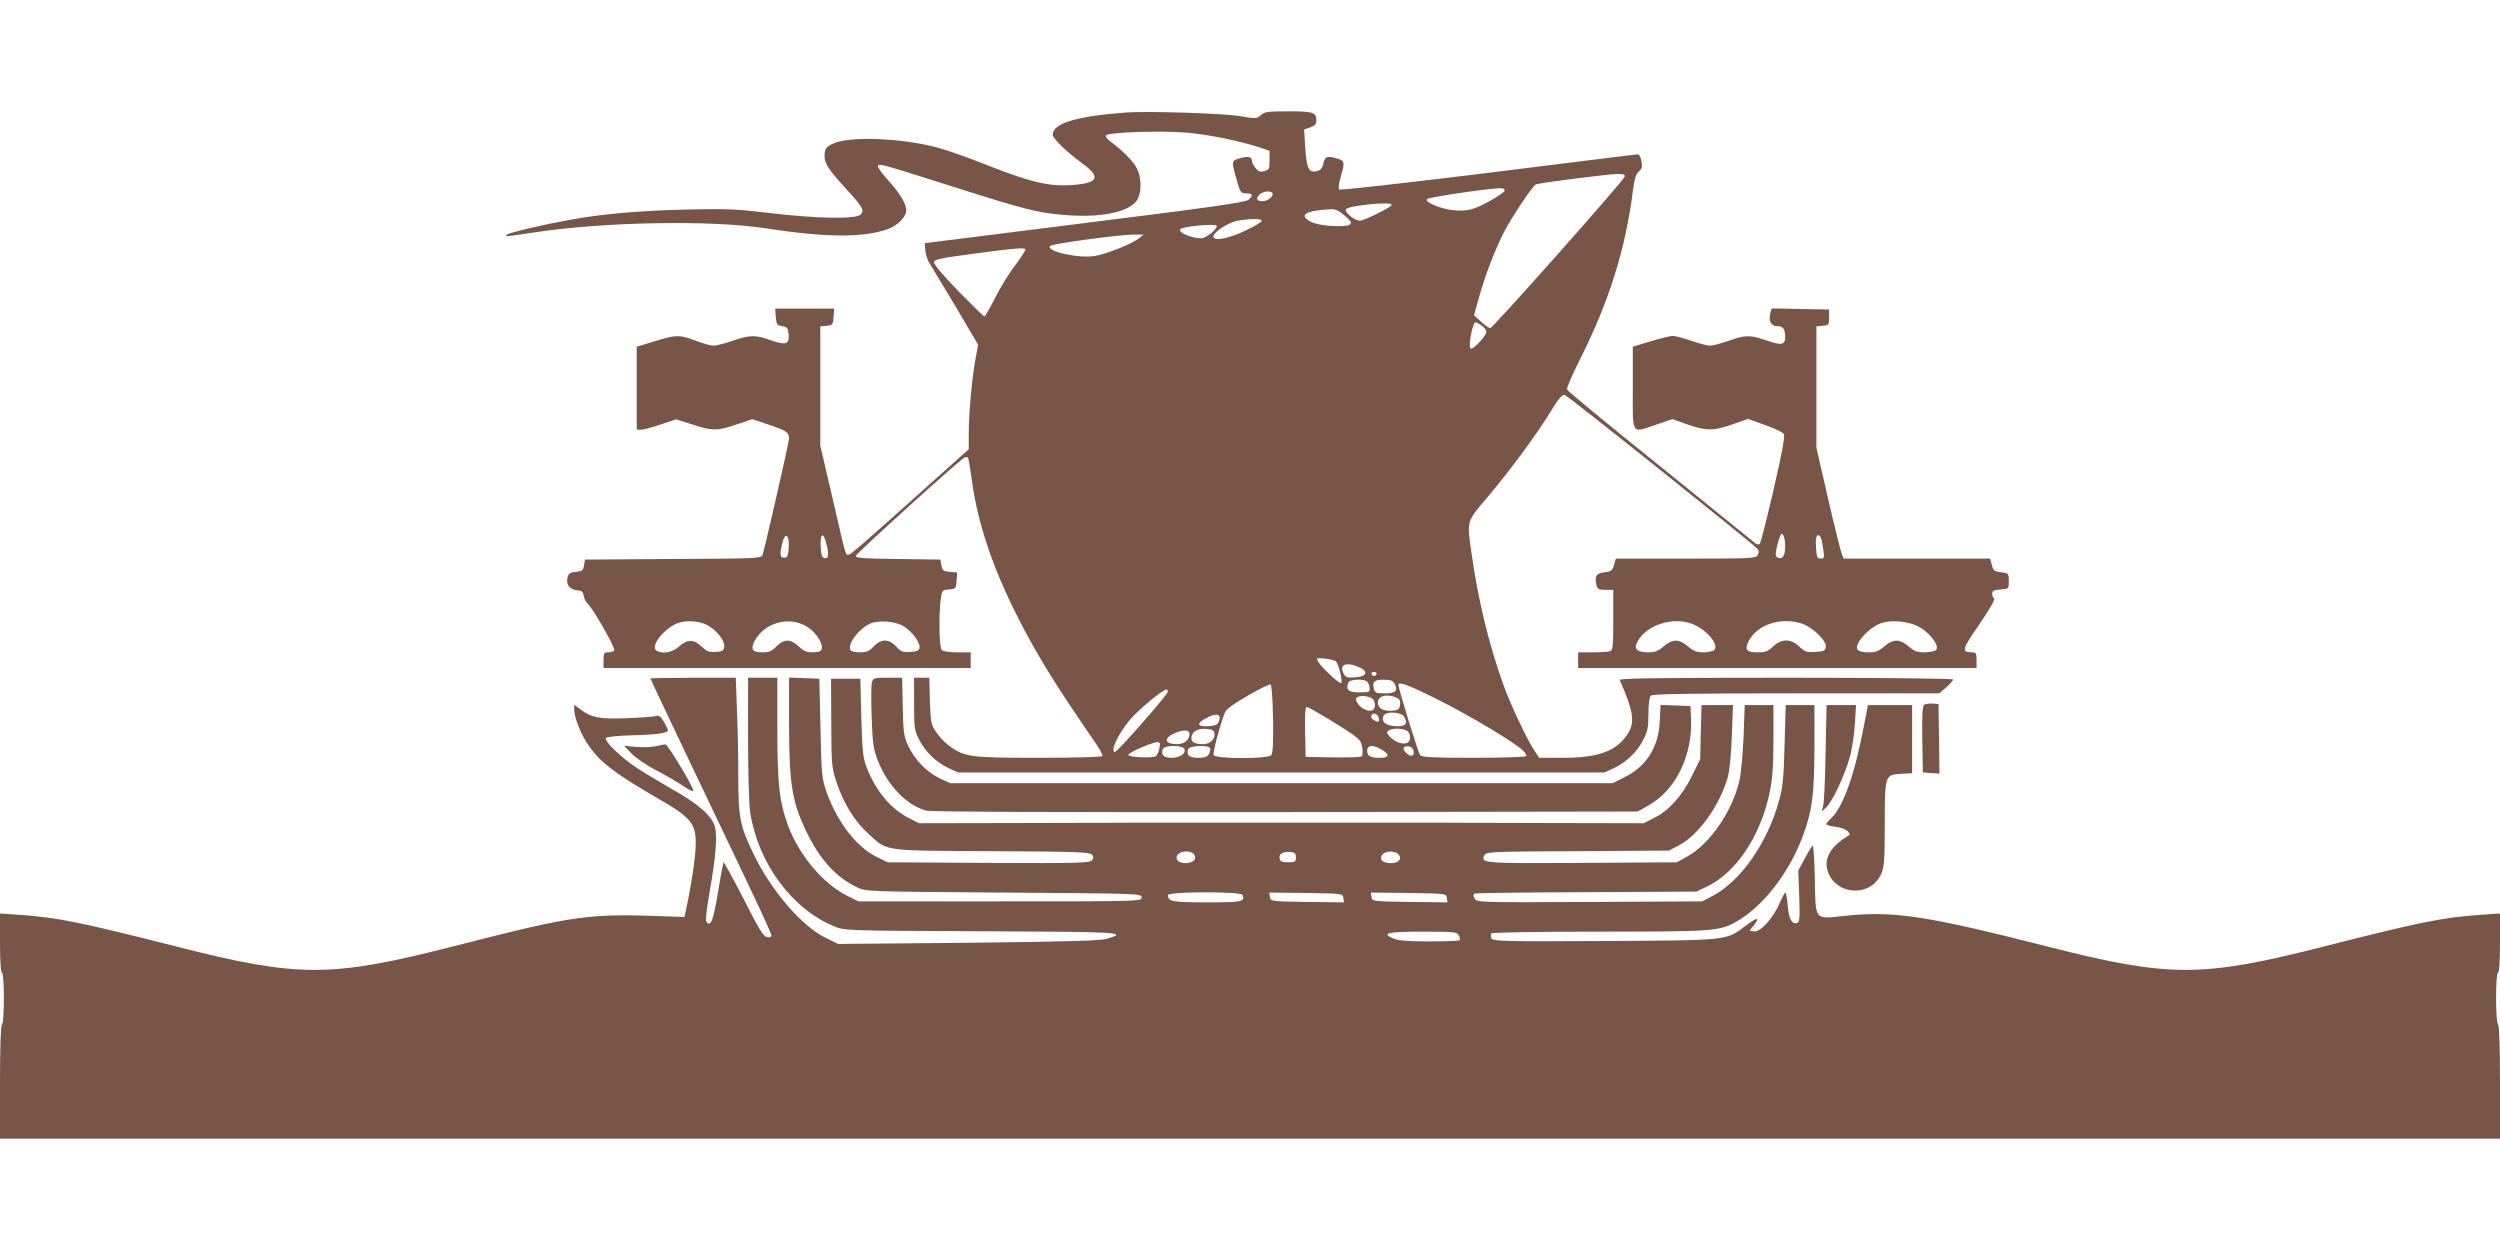
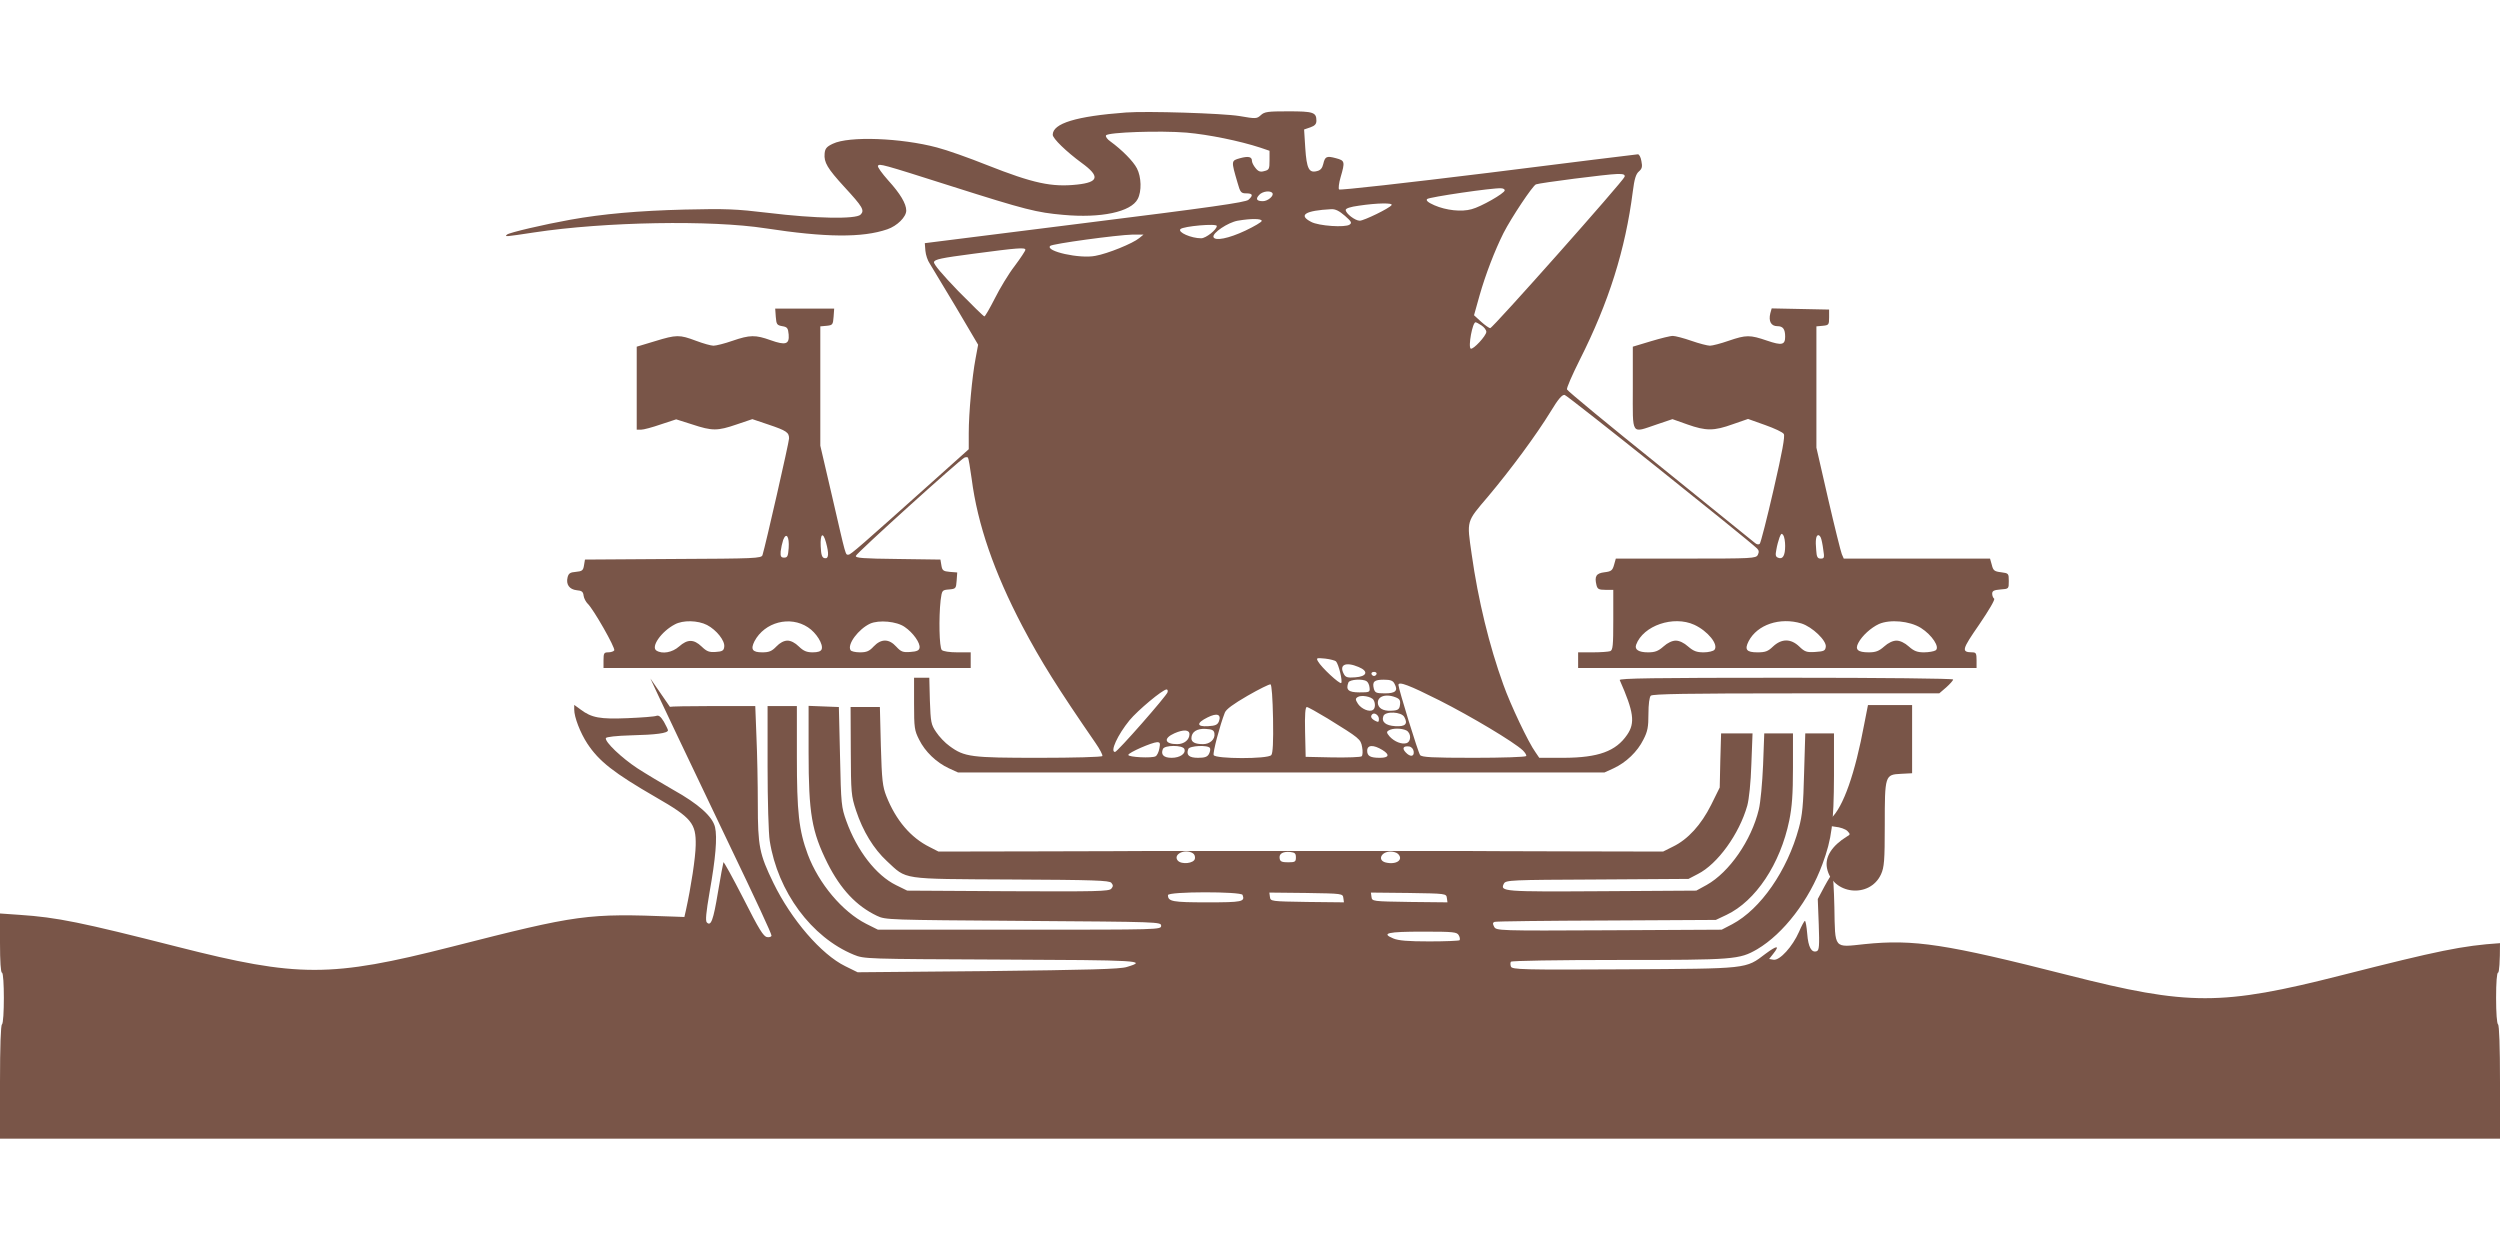
<svg xmlns="http://www.w3.org/2000/svg" version="1.0" width="1280pt" height="640pt" viewBox="0 0 1280 640" preserveAspectRatio="xMidYMid meet">
  <g transform="translate(0,640) scale(0.1,-0.1)" fill="#795548" stroke="none">
    <path d="M5765 5824 c-256 -19 -375 -56 -375 -114 0 -19 69 -86 148 -144 95 -69 88 -99 -23 -111 -130 -14 -224 6 -462 100 -90 36 -205 77 -256 90 -184 49 -451 59 -533 19 -32 -15 -40 -25 -42 -51 -4 -44 14 -75 101 -170 94 -102 105 -120 83 -142 -24 -24 -233 -20 -471 9 -168 20 -218 22 -430 17 -236 -6 -418 -22 -585 -52 -134 -24 -314 -66 -324 -76 -13 -12 -13 -12 139 11 363 55 908 64 1185 21 307 -47 495 -49 623 -5 50 17 97 63 97 96 0 35 -31 87 -92 154 -32 36 -56 69 -53 75 8 12 17 10 372 -103 387 -123 441 -136 576 -148 194 -18 348 15 382 81 21 39 19 113 -4 157 -19 37 -77 95 -136 138 -16 11 -26 25 -22 31 10 16 277 25 412 14 113 -10 271 -42 378 -77 l47 -16 0 -49 c0 -44 -2 -49 -27 -55 -20 -6 -31 -2 -45 16 -10 12 -18 28 -18 36 0 21 -17 26 -61 14 -46 -13 -46 -12 -13 -125 14 -50 18 -55 45 -55 33 0 37 -10 11 -33 -14 -13 -196 -39 -838 -119 l-819 -103 3 -39 c2 -22 12 -51 22 -65 9 -14 69 -114 133 -221 l115 -195 -13 -70 c-18 -94 -35 -281 -35 -382 l0 -83 -182 -163 c-372 -333 -422 -377 -434 -377 -16 0 -11 -16 -83 296 l-61 262 0 305 0 306 33 3 c30 3 32 6 35 46 l3 42 -151 0 -151 0 3 -42 c3 -39 6 -43 33 -48 26 -4 30 -10 33 -43 4 -50 -16 -56 -92 -29 -78 28 -106 28 -196 -3 -40 -14 -84 -25 -97 -25 -12 0 -52 11 -89 25 -85 32 -100 32 -211 -2 l-93 -28 0 -212 0 -213 22 0 c13 0 58 12 101 27 l79 26 82 -26 c103 -34 129 -34 228 0 l80 27 83 -28 c92 -31 105 -40 105 -71 0 -18 -120 -545 -136 -597 -5 -17 -38 -18 -457 -20 l-452 -3 -5 -30 c-4 -26 -10 -30 -42 -33 -29 -2 -37 -8 -42 -28 -9 -36 9 -62 47 -66 26 -2 33 -8 35 -28 2 -14 12 -32 21 -41 29 -27 143 -227 136 -239 -3 -5 -17 -10 -31 -10 -21 0 -24 -4 -24 -40 l0 -40 940 0 940 0 0 40 0 40 -68 0 c-40 0 -73 5 -80 12 -13 13 -16 165 -6 255 7 51 7 52 43 55 35 3 36 5 39 45 l3 42 -38 3 c-33 3 -39 7 -43 33 l-5 30 -218 3 c-180 2 -218 5 -215 16 3 14 532 492 556 503 7 3 15 3 18 0 3 -3 11 -52 19 -109 30 -233 115 -478 259 -753 96 -182 182 -319 375 -599 22 -32 38 -62 35 -67 -3 -5 -148 -9 -323 -9 -349 0 -383 4 -459 60 -23 16 -54 49 -69 72 -26 38 -28 50 -32 160 l-3 118 -39 0 -39 0 0 -133 c0 -123 2 -137 26 -184 30 -61 88 -117 153 -147 l46 -21 1655 0 1655 0 46 21 c65 30 123 86 153 147 22 42 26 65 26 132 0 50 5 86 12 93 9 9 188 12 745 12 l732 0 36 31 c19 17 35 35 35 40 0 5 -358 9 -856 9 -681 0 -855 -3 -851 -12 72 -163 80 -219 38 -280 -58 -85 -148 -117 -323 -118 l-127 0 -19 28 c-36 49 -129 245 -165 347 -72 199 -129 433 -162 667 -25 176 -29 163 84 296 116 138 247 315 321 436 38 63 58 86 71 84 14 -2 929 -733 985 -786 10 -10 11 -18 4 -33 -10 -18 -25 -19 -369 -19 l-358 0 -9 -32 c-8 -29 -15 -34 -49 -38 -43 -5 -52 -21 -41 -66 5 -20 12 -24 46 -24 l40 0 0 -154 c0 -131 -2 -155 -16 -160 -9 -3 -49 -6 -90 -6 l-74 0 0 -40 0 -40 1020 0 1020 0 0 40 c0 35 -3 40 -22 40 -57 1 -54 13 36 143 49 72 82 128 76 132 -5 3 -10 15 -10 25 0 15 9 19 43 22 42 3 42 3 42 43 0 39 -1 40 -39 45 -35 4 -41 9 -48 38 l-9 32 -375 0 -374 0 -10 23 c-5 12 -37 140 -70 283 l-60 262 0 310 0 311 33 3 c30 3 32 5 32 43 l0 40 -147 3 -147 3 -7 -25 c-10 -41 4 -66 36 -66 29 0 40 -15 40 -54 0 -42 -17 -46 -93 -20 -88 30 -106 30 -197 -1 -40 -14 -83 -25 -95 -25 -12 0 -55 11 -95 25 -40 14 -83 25 -94 25 -12 1 -63 -12 -113 -27 l-93 -28 0 -212 c0 -248 -11 -231 123 -186 l80 27 76 -27 c96 -34 136 -34 233 1 l78 27 87 -31 c48 -17 91 -37 96 -46 7 -11 -8 -93 -52 -284 -34 -148 -66 -273 -71 -278 -6 -6 -16 -4 -27 6 -10 8 -229 185 -486 393 -258 207 -471 383 -474 391 -3 7 27 75 65 151 149 295 234 565 272 863 8 64 16 89 31 102 16 14 19 24 13 53 -3 19 -11 35 -18 35 -6 0 -351 -43 -766 -95 -415 -51 -759 -90 -764 -85 -4 4 -1 33 8 63 23 79 22 85 -24 97 -48 13 -56 9 -65 -30 -5 -21 -14 -32 -32 -36 -41 -11 -53 12 -60 118 l-6 95 32 11 c23 8 31 17 31 34 0 43 -16 48 -144 48 -105 0 -122 -2 -141 -20 -20 -18 -24 -19 -110 -4 -87 14 -473 26 -580 18z m2553 -329 c-4 -19 -675 -775 -688 -775 -6 0 -27 15 -47 33 l-36 33 28 100 c31 109 78 231 123 321 41 80 149 242 166 249 21 8 364 52 414 53 33 1 43 -2 40 -14z m-614 -70 c-1 -15 -122 -84 -169 -96 -52 -15 -131 -6 -191 20 -34 15 -44 25 -37 32 10 10 337 58 378 55 11 0 20 -5 19 -11z m-1189 -14 c8 -14 -24 -41 -49 -41 -32 0 -39 11 -19 32 17 19 58 24 68 9z m610 -61 c-10 -16 -142 -80 -163 -80 -24 0 -72 37 -72 55 0 8 23 16 68 22 94 14 175 15 167 3z m-239 -55 c33 -29 37 -36 24 -45 -22 -16 -159 -7 -197 14 -68 35 -30 58 103 65 22 1 41 -9 70 -34z m-426 -26 c0 -6 -38 -28 -84 -50 -85 -40 -155 -54 -163 -33 -7 21 74 75 124 84 71 12 123 11 123 -1z m-230 -26 c0 -19 -56 -63 -80 -63 -51 0 -122 31 -106 47 15 15 186 30 186 16z m-397 -62 c-32 -27 -162 -80 -225 -91 -80 -16 -258 24 -231 51 11 11 341 56 423 58 l55 0 -22 -18z m-583 -60 c0 -5 -25 -43 -55 -83 -31 -40 -76 -115 -101 -165 -26 -51 -50 -93 -54 -93 -4 0 -64 59 -134 130 -81 84 -126 137 -124 148 3 14 35 21 203 43 226 30 265 33 265 20z m2335 -387 c14 -9 25 -24 25 -33 0 -20 -68 -93 -80 -86 -14 9 9 135 25 135 3 0 17 -7 30 -16z m1555 -1129 c0 -49 -12 -70 -35 -61 -14 5 -16 13 -10 42 3 20 11 48 16 62 8 21 12 23 19 12 6 -8 10 -33 10 -55z m-5102 -11 c-3 -41 -6 -49 -23 -49 -16 0 -20 6 -18 32 2 17 8 44 13 59 16 41 32 16 28 -42z m191 29 c16 -58 14 -85 -6 -81 -14 2 -19 15 -21 61 -3 65 12 76 27 20z m5094 23 c3 -7 9 -34 12 -60 7 -42 5 -46 -13 -46 -16 0 -21 8 -23 43 -5 51 -1 77 11 77 4 0 10 -6 13 -14z m-5703 -446 c48 -25 93 -81 88 -112 -2 -19 -10 -24 -44 -26 -33 -2 -45 2 -72 28 -40 38 -72 38 -115 0 -35 -31 -86 -40 -116 -21 -30 19 25 98 94 134 42 23 118 21 165 -3z m517 -12 c43 -28 79 -87 70 -112 -4 -11 -19 -16 -46 -16 -31 0 -47 7 -71 30 -19 19 -41 30 -58 30 -18 0 -39 -11 -57 -30 -23 -24 -37 -30 -72 -30 -51 0 -61 15 -40 57 52 98 182 132 274 71z m495 2 c43 -29 81 -83 76 -107 -2 -13 -14 -19 -47 -21 -38 -3 -48 1 -72 27 -37 41 -77 42 -116 1 -22 -24 -36 -30 -70 -30 -23 0 -45 5 -48 11 -19 29 40 108 100 136 45 20 136 12 177 -17z m4043 11 c69 -32 125 -101 103 -128 -6 -7 -31 -13 -55 -13 -36 0 -52 6 -80 30 -21 19 -45 30 -63 30 -18 0 -42 -11 -63 -30 -27 -24 -44 -30 -79 -30 -48 0 -70 14 -61 39 36 98 191 151 298 102z m548 7 c55 -17 130 -88 125 -120 -3 -20 -9 -23 -54 -26 -44 -3 -54 1 -82 28 -43 41 -90 41 -134 0 -26 -25 -39 -30 -80 -30 -56 0 -67 14 -45 57 44 85 160 124 270 91z m612 -23 c57 -36 99 -100 75 -115 -8 -5 -35 -10 -59 -10 -34 0 -51 6 -78 30 -21 19 -45 30 -63 30 -18 0 -42 -11 -63 -30 -27 -24 -44 -30 -79 -30 -56 0 -72 14 -53 49 19 36 64 77 105 96 57 25 157 16 215 -20z m-2995 -171 c14 -14 35 -102 27 -111 -8 -7 -102 80 -119 111 -10 18 -7 18 37 14 26 -3 51 -10 55 -14z m116 -29 c53 -22 43 -49 -18 -53 -39 -3 -49 0 -58 18 -25 47 10 63 76 35z m92 -36 c-2 -6 -8 -10 -13 -10 -5 0 -11 4 -13 10 -2 6 4 11 13 11 9 0 15 -5 13 -11z m-51 -37 c7 -4 14 -19 15 -32 3 -24 0 -25 -52 -25 -56 0 -71 13 -56 51 6 15 72 20 93 6z m143 -13 c19 -35 6 -49 -49 -49 -45 0 -51 3 -57 24 -9 36 2 46 51 46 35 0 47 -5 55 -21z m-622 -179 c2 -119 -1 -177 -9 -186 -17 -21 -287 -20 -295 0 -5 13 31 150 57 217 7 18 43 44 117 87 59 34 112 60 117 58 6 -1 11 -71 13 -176z m852 94 c162 -82 380 -212 427 -256 12 -12 20 -25 17 -29 -3 -5 -124 -9 -268 -9 -215 0 -266 3 -275 14 -10 12 -110 337 -111 359 0 20 55 -1 210 -79z m-1392 42 c-4 -18 -257 -306 -269 -306 -27 0 13 87 74 162 42 51 170 158 190 158 5 0 7 -6 5 -14z m1054 -39 c11 -17 10 -45 -3 -52 -18 -12 -58 5 -76 31 -14 22 -14 27 -2 35 18 12 70 3 81 -14z m113 13 c21 -8 26 -16 23 -38 -2 -21 -9 -28 -32 -30 -44 -5 -73 6 -80 30 -10 40 34 59 89 38z m-347 -109 c163 -101 169 -105 176 -146 4 -21 3 -42 -2 -47 -5 -5 -71 -7 -148 -6 l-139 3 -3 128 c-2 88 1 127 9 127 6 0 54 -27 107 -59z m-557 -14 c-7 -18 -18 -23 -55 -25 -60 -4 -62 16 -3 45 48 24 71 16 58 -20z m819 12 c0 -17 -3 -18 -20 -9 -20 11 -25 22 -14 33 11 11 34 -5 34 -24z m130 10 c20 -36 5 -50 -46 -47 -50 3 -72 22 -61 52 10 26 93 22 107 -5z m-972 -85 c4 -29 -23 -54 -58 -54 -41 0 -60 10 -60 30 0 33 29 51 74 48 33 -2 42 -7 44 -24z m983 16 c25 -14 25 -57 0 -65 -24 -7 -61 7 -86 34 -16 19 -17 24 -5 31 20 13 67 12 91 0z m-1111 -19 c0 -29 -27 -51 -63 -51 -65 0 -72 30 -13 56 46 20 76 18 76 -5z m-154 -73 c-3 -18 -12 -36 -19 -40 -17 -11 -142 -5 -140 7 1 12 121 64 147 65 16 0 17 -5 12 -32z m128 -3 c9 -23 -22 -45 -65 -45 -41 0 -57 16 -45 45 8 21 102 21 110 0z m131 5 c3 -5 1 -19 -5 -30 -8 -15 -21 -20 -56 -20 -46 0 -62 14 -50 45 6 17 101 22 111 5z m883 -10 c39 -24 34 -40 -13 -40 -49 0 -65 9 -65 36 0 31 32 32 78 4z m160 -7 c4 -28 -18 -30 -41 -5 -20 21 -12 34 18 30 12 -2 21 -12 23 -25z" />
-     <path d="M3330 2926 c0 -3 243 -515 397 -836 147 -306 223 -470 223 -480 0 -6 -10 -10 -22 -8 -19 2 -42 40 -122 198 -55 107 -101 191 -102 185 -2 -5 -15 -75 -28 -153 -24 -145 -36 -176 -57 -155 -8 8 -4 50 14 155 31 174 40 280 28 333 -13 55 -85 119 -214 191 -56 32 -138 81 -183 110 -82 54 -168 136 -162 155 2 6 54 12 128 14 129 3 190 11 190 26 0 4 -10 24 -21 44 -16 26 -26 34 -38 30 -9 -4 -75 -9 -147 -12 -142 -6 -185 2 -241 44 l-33 24 0 -24 c0 -39 31 -119 67 -174 60 -91 135 -150 353 -276 181 -104 204 -133 202 -244 -1 -65 -24 -214 -50 -333 l-8 -35 -54 2 c-446 17 -485 12 -1140 -155 -617 -157 -783 -157 -1400 0 -496 126 -616 151 -810 164 l-100 7 0 -152 c0 -94 4 -151 10 -151 13 0 13 -257 0 -265 -6 -4 -10 -113 -10 -296 l0 -289 6400 0 6400 0 0 289 c0 183 -4 292 -10 296 -6 4 -10 60 -10 136 0 79 4 129 10 129 6 0 10 57 10 151 l0 152 -100 -7 c-194 -13 -314 -38 -810 -164 -617 -157 -783 -157 -1400 0 -629 160 -790 185 -1044 159 -159 -17 -150 -28 -154 189 -2 94 -7 170 -10 170 -4 0 -22 -29 -41 -64 l-34 -64 5 -130 c4 -111 2 -132 -10 -137 -27 -10 -44 21 -49 89 -3 36 -8 66 -12 66 -3 0 -17 -25 -30 -56 -33 -75 -98 -147 -130 -143 l-23 4 22 28 c34 43 18 42 -40 -1 -104 -79 -84 -76 -726 -80 -521 -3 -572 -1 -578 14 -3 8 -4 20 0 25 3 5 235 9 552 9 593 0 617 2 709 55 135 80 266 251 334 436 48 130 58 209 59 452 l0 217 -74 0 -73 0 -6 -202 c-4 -166 -9 -217 -27 -283 -59 -218 -196 -415 -341 -492 l-54 -28 -577 -3 c-572 -3 -577 -2 -588 18 -8 15 -8 21 2 25 7 3 265 6 573 7 l560 3 55 26 c149 71 275 260 321 483 14 69 19 134 19 269 l0 177 -73 0 -74 0 -6 -162 c-4 -91 -13 -192 -22 -228 -38 -158 -151 -321 -267 -386 l-53 -29 -484 -3 c-506 -3 -522 -2 -501 39 10 18 33 19 478 21 l467 3 48 25 c101 51 212 205 253 350 9 33 18 117 21 213 l6 157 -81 0 -80 0 -4 -139 -3 -138 -44 -89 c-51 -102 -119 -177 -196 -214 l-50 -25 -475 1 c-261 1 -512 1 -557 2 -72 0 -176 0 -523 0 -44 0 -164 0 -267 0 -104 0 -224 0 -268 0 -44 0 -160 0 -257 0 -98 0 -215 0 -260 0 -46 -1 -312 -1 -593 -2 l-510 -1 -45 23 c-97 48 -173 137 -222 261 -19 49 -23 80 -28 256 l-5 200 -75 0 -75 0 1 -225 c1 -215 2 -229 27 -305 35 -106 90 -196 158 -259 104 -96 64 -91 635 -94 428 -2 504 -5 514 -17 10 -12 10 -18 0 -30 -11 -14 -75 -15 -529 -13 l-516 3 -57 28 c-102 50 -200 176 -255 329 -25 70 -27 85 -32 328 l-6 255 -77 3 -78 3 0 -238 c0 -314 16 -405 97 -568 67 -133 148 -219 253 -269 44 -21 57 -21 750 -26 697 -5 705 -5 705 -25 0 -20 -7 -20 -725 -20 l-725 0 -60 30 c-122 62 -243 206 -299 355 -46 124 -56 217 -56 501 l0 259 -75 0 -75 0 0 -312 c0 -172 5 -342 11 -378 41 -261 214 -494 430 -583 54 -22 58 -22 752 -25 713 -3 757 -5 646 -38 -34 -11 -199 -15 -711 -21 l-667 -6 -63 31 c-123 60 -277 239 -368 426 -72 148 -80 188 -80 406 0 102 -3 256 -7 343 l-6 157 -219 0 c-120 0 -218 -2 -218 -4z m2778 -895 c8 -5 12 -17 10 -27 -4 -25 -69 -32 -88 -10 -26 32 38 63 78 37z m527 -21 c0 -22 -4 -25 -40 -25 -31 0 -41 4 -43 19 -5 24 15 37 53 34 25 -3 30 -7 30 -28z m523 18 c30 -30 -9 -57 -63 -44 -44 11 -24 56 25 56 14 0 31 -5 38 -12z m-796 -210 c13 -35 -1 -38 -181 -38 -178 0 -201 4 -201 37 0 19 376 19 382 1z m516 -16 l3 -22 -188 2 c-187 3 -188 3 -191 26 l-3 22 188 -2 c187 -3 188 -3 191 -26z m530 0 l3 -22 -193 2 c-192 3 -193 3 -196 26 l-3 22 193 -2 c192 -3 193 -3 196 -26z m61 -191 c6 -10 7 -21 4 -25 -3 -3 -73 -6 -155 -6 -109 0 -158 4 -184 15 -65 27 -30 35 151 35 160 0 175 -2 184 -19z" />
-     <path d="M4464 2904 c-4 -15 -4 -95 -1 -178 5 -135 8 -160 33 -224 49 -124 147 -226 245 -252 24 -7 664 -9 1840 -8 l1804 3 53 30 c142 78 230 259 220 451 l-3 59 -76 3 -77 3 -4 -83 c-6 -133 -67 -231 -180 -287 l-61 -31 -1696 0 -1696 0 -52 24 c-67 32 -128 94 -162 165 -24 51 -26 69 -29 204 l-3 147 -75 0 c-71 0 -74 -1 -80 -26z" />
-     <path d="M9852 2792 c-9 -6 -12 -49 -10 -178 l3 -169 43 -3 42 -3 -2 178 -3 178 -30 3 c-16 1 -36 -2 -43 -6z" />
-     <path d="M9347 2548 c-2 -134 -8 -256 -12 -273 l-8 -30 22 20 c31 27 95 163 121 255 12 41 24 119 27 173 l6 97 -76 0 -75 0 -5 -242z" />
+     <path d="M3330 2926 c0 -3 243 -515 397 -836 147 -306 223 -470 223 -480 0 -6 -10 -10 -22 -8 -19 2 -42 40 -122 198 -55 107 -101 191 -102 185 -2 -5 -15 -75 -28 -153 -24 -145 -36 -176 -57 -155 -8 8 -4 50 14 155 31 174 40 280 28 333 -13 55 -85 119 -214 191 -56 32 -138 81 -183 110 -82 54 -168 136 -162 155 2 6 54 12 128 14 129 3 190 11 190 26 0 4 -10 24 -21 44 -16 26 -26 34 -38 30 -9 -4 -75 -9 -147 -12 -142 -6 -185 2 -241 44 l-33 24 0 -24 c0 -39 31 -119 67 -174 60 -91 135 -150 353 -276 181 -104 204 -133 202 -244 -1 -65 -24 -214 -50 -333 l-8 -35 -54 2 c-446 17 -485 12 -1140 -155 -617 -157 -783 -157 -1400 0 -496 126 -616 151 -810 164 l-100 7 0 -152 c0 -94 4 -151 10 -151 13 0 13 -257 0 -265 -6 -4 -10 -113 -10 -296 l0 -289 6400 0 6400 0 0 289 c0 183 -4 292 -10 296 -6 4 -10 60 -10 136 0 79 4 129 10 129 6 0 10 57 10 151 c-194 -13 -314 -38 -810 -164 -617 -157 -783 -157 -1400 0 -629 160 -790 185 -1044 159 -159 -17 -150 -28 -154 189 -2 94 -7 170 -10 170 -4 0 -22 -29 -41 -64 l-34 -64 5 -130 c4 -111 2 -132 -10 -137 -27 -10 -44 21 -49 89 -3 36 -8 66 -12 66 -3 0 -17 -25 -30 -56 -33 -75 -98 -147 -130 -143 l-23 4 22 28 c34 43 18 42 -40 -1 -104 -79 -84 -76 -726 -80 -521 -3 -572 -1 -578 14 -3 8 -4 20 0 25 3 5 235 9 552 9 593 0 617 2 709 55 135 80 266 251 334 436 48 130 58 209 59 452 l0 217 -74 0 -73 0 -6 -202 c-4 -166 -9 -217 -27 -283 -59 -218 -196 -415 -341 -492 l-54 -28 -577 -3 c-572 -3 -577 -2 -588 18 -8 15 -8 21 2 25 7 3 265 6 573 7 l560 3 55 26 c149 71 275 260 321 483 14 69 19 134 19 269 l0 177 -73 0 -74 0 -6 -162 c-4 -91 -13 -192 -22 -228 -38 -158 -151 -321 -267 -386 l-53 -29 -484 -3 c-506 -3 -522 -2 -501 39 10 18 33 19 478 21 l467 3 48 25 c101 51 212 205 253 350 9 33 18 117 21 213 l6 157 -81 0 -80 0 -4 -139 -3 -138 -44 -89 c-51 -102 -119 -177 -196 -214 l-50 -25 -475 1 c-261 1 -512 1 -557 2 -72 0 -176 0 -523 0 -44 0 -164 0 -267 0 -104 0 -224 0 -268 0 -44 0 -160 0 -257 0 -98 0 -215 0 -260 0 -46 -1 -312 -1 -593 -2 l-510 -1 -45 23 c-97 48 -173 137 -222 261 -19 49 -23 80 -28 256 l-5 200 -75 0 -75 0 1 -225 c1 -215 2 -229 27 -305 35 -106 90 -196 158 -259 104 -96 64 -91 635 -94 428 -2 504 -5 514 -17 10 -12 10 -18 0 -30 -11 -14 -75 -15 -529 -13 l-516 3 -57 28 c-102 50 -200 176 -255 329 -25 70 -27 85 -32 328 l-6 255 -77 3 -78 3 0 -238 c0 -314 16 -405 97 -568 67 -133 148 -219 253 -269 44 -21 57 -21 750 -26 697 -5 705 -5 705 -25 0 -20 -7 -20 -725 -20 l-725 0 -60 30 c-122 62 -243 206 -299 355 -46 124 -56 217 -56 501 l0 259 -75 0 -75 0 0 -312 c0 -172 5 -342 11 -378 41 -261 214 -494 430 -583 54 -22 58 -22 752 -25 713 -3 757 -5 646 -38 -34 -11 -199 -15 -711 -21 l-667 -6 -63 31 c-123 60 -277 239 -368 426 -72 148 -80 188 -80 406 0 102 -3 256 -7 343 l-6 157 -219 0 c-120 0 -218 -2 -218 -4z m2778 -895 c8 -5 12 -17 10 -27 -4 -25 -69 -32 -88 -10 -26 32 38 63 78 37z m527 -21 c0 -22 -4 -25 -40 -25 -31 0 -41 4 -43 19 -5 24 15 37 53 34 25 -3 30 -7 30 -28z m523 18 c30 -30 -9 -57 -63 -44 -44 11 -24 56 25 56 14 0 31 -5 38 -12z m-796 -210 c13 -35 -1 -38 -181 -38 -178 0 -201 4 -201 37 0 19 376 19 382 1z m516 -16 l3 -22 -188 2 c-187 3 -188 3 -191 26 l-3 22 188 -2 c187 -3 188 -3 191 -26z m530 0 l3 -22 -193 2 c-192 3 -193 3 -196 26 l-3 22 193 -2 c192 -3 193 -3 196 -26z m61 -191 c6 -10 7 -21 4 -25 -3 -3 -73 -6 -155 -6 -109 0 -158 4 -184 15 -65 27 -30 35 151 35 160 0 175 -2 184 -19z" />
    <path d="M9545 2693 c-47 -253 -107 -424 -170 -483 -14 -13 -25 -27 -25 -30 0 -4 21 -10 46 -13 25 -2 53 -12 63 -22 15 -16 15 -18 -3 -28 -76 -47 -113 -104 -102 -161 26 -136 219 -159 277 -32 16 36 19 68 19 251 0 256 1 259 83 263 l57 3 0 174 0 175 -113 0 -113 0 -19 -97z" />
-     <path d="M3355 2579 c-22 -5 -67 -6 -100 -3 l-60 6 39 -41 c22 -22 76 -59 120 -82 45 -23 107 -59 139 -80 31 -22 57 -34 57 -28 0 21 -132 239 -143 238 -7 -1 -30 -5 -52 -10z" />
  </g>
</svg>